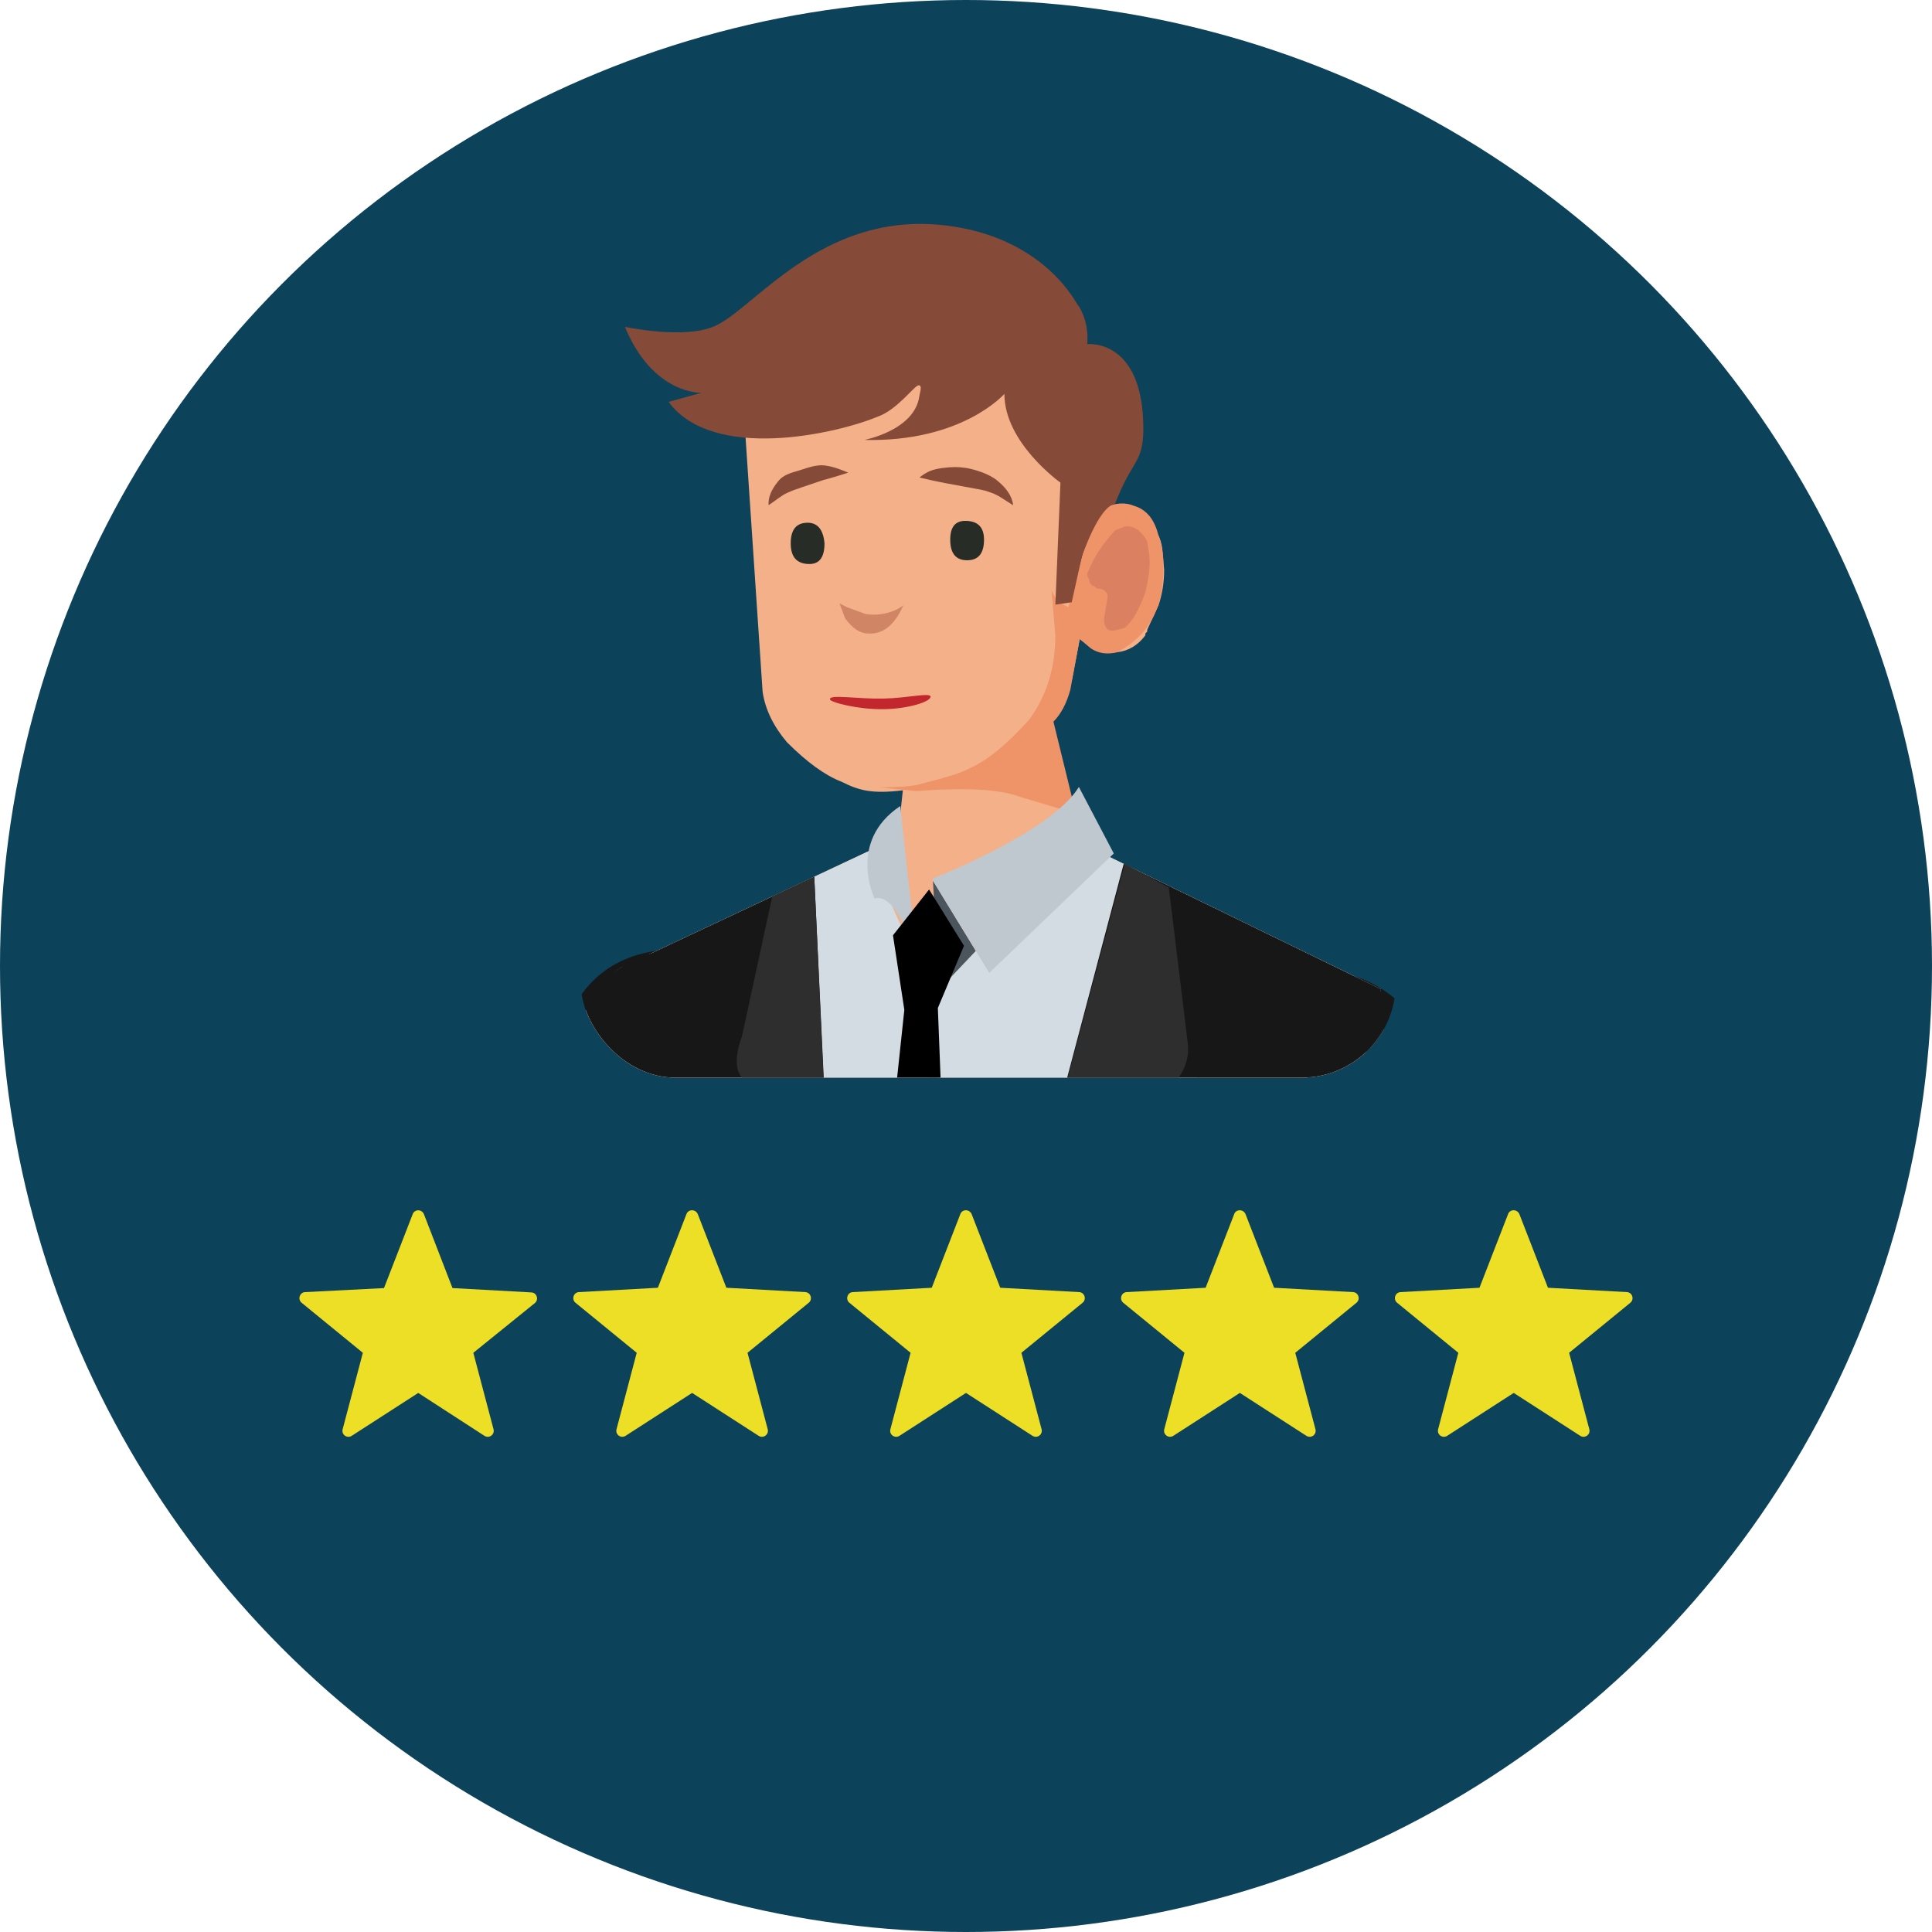
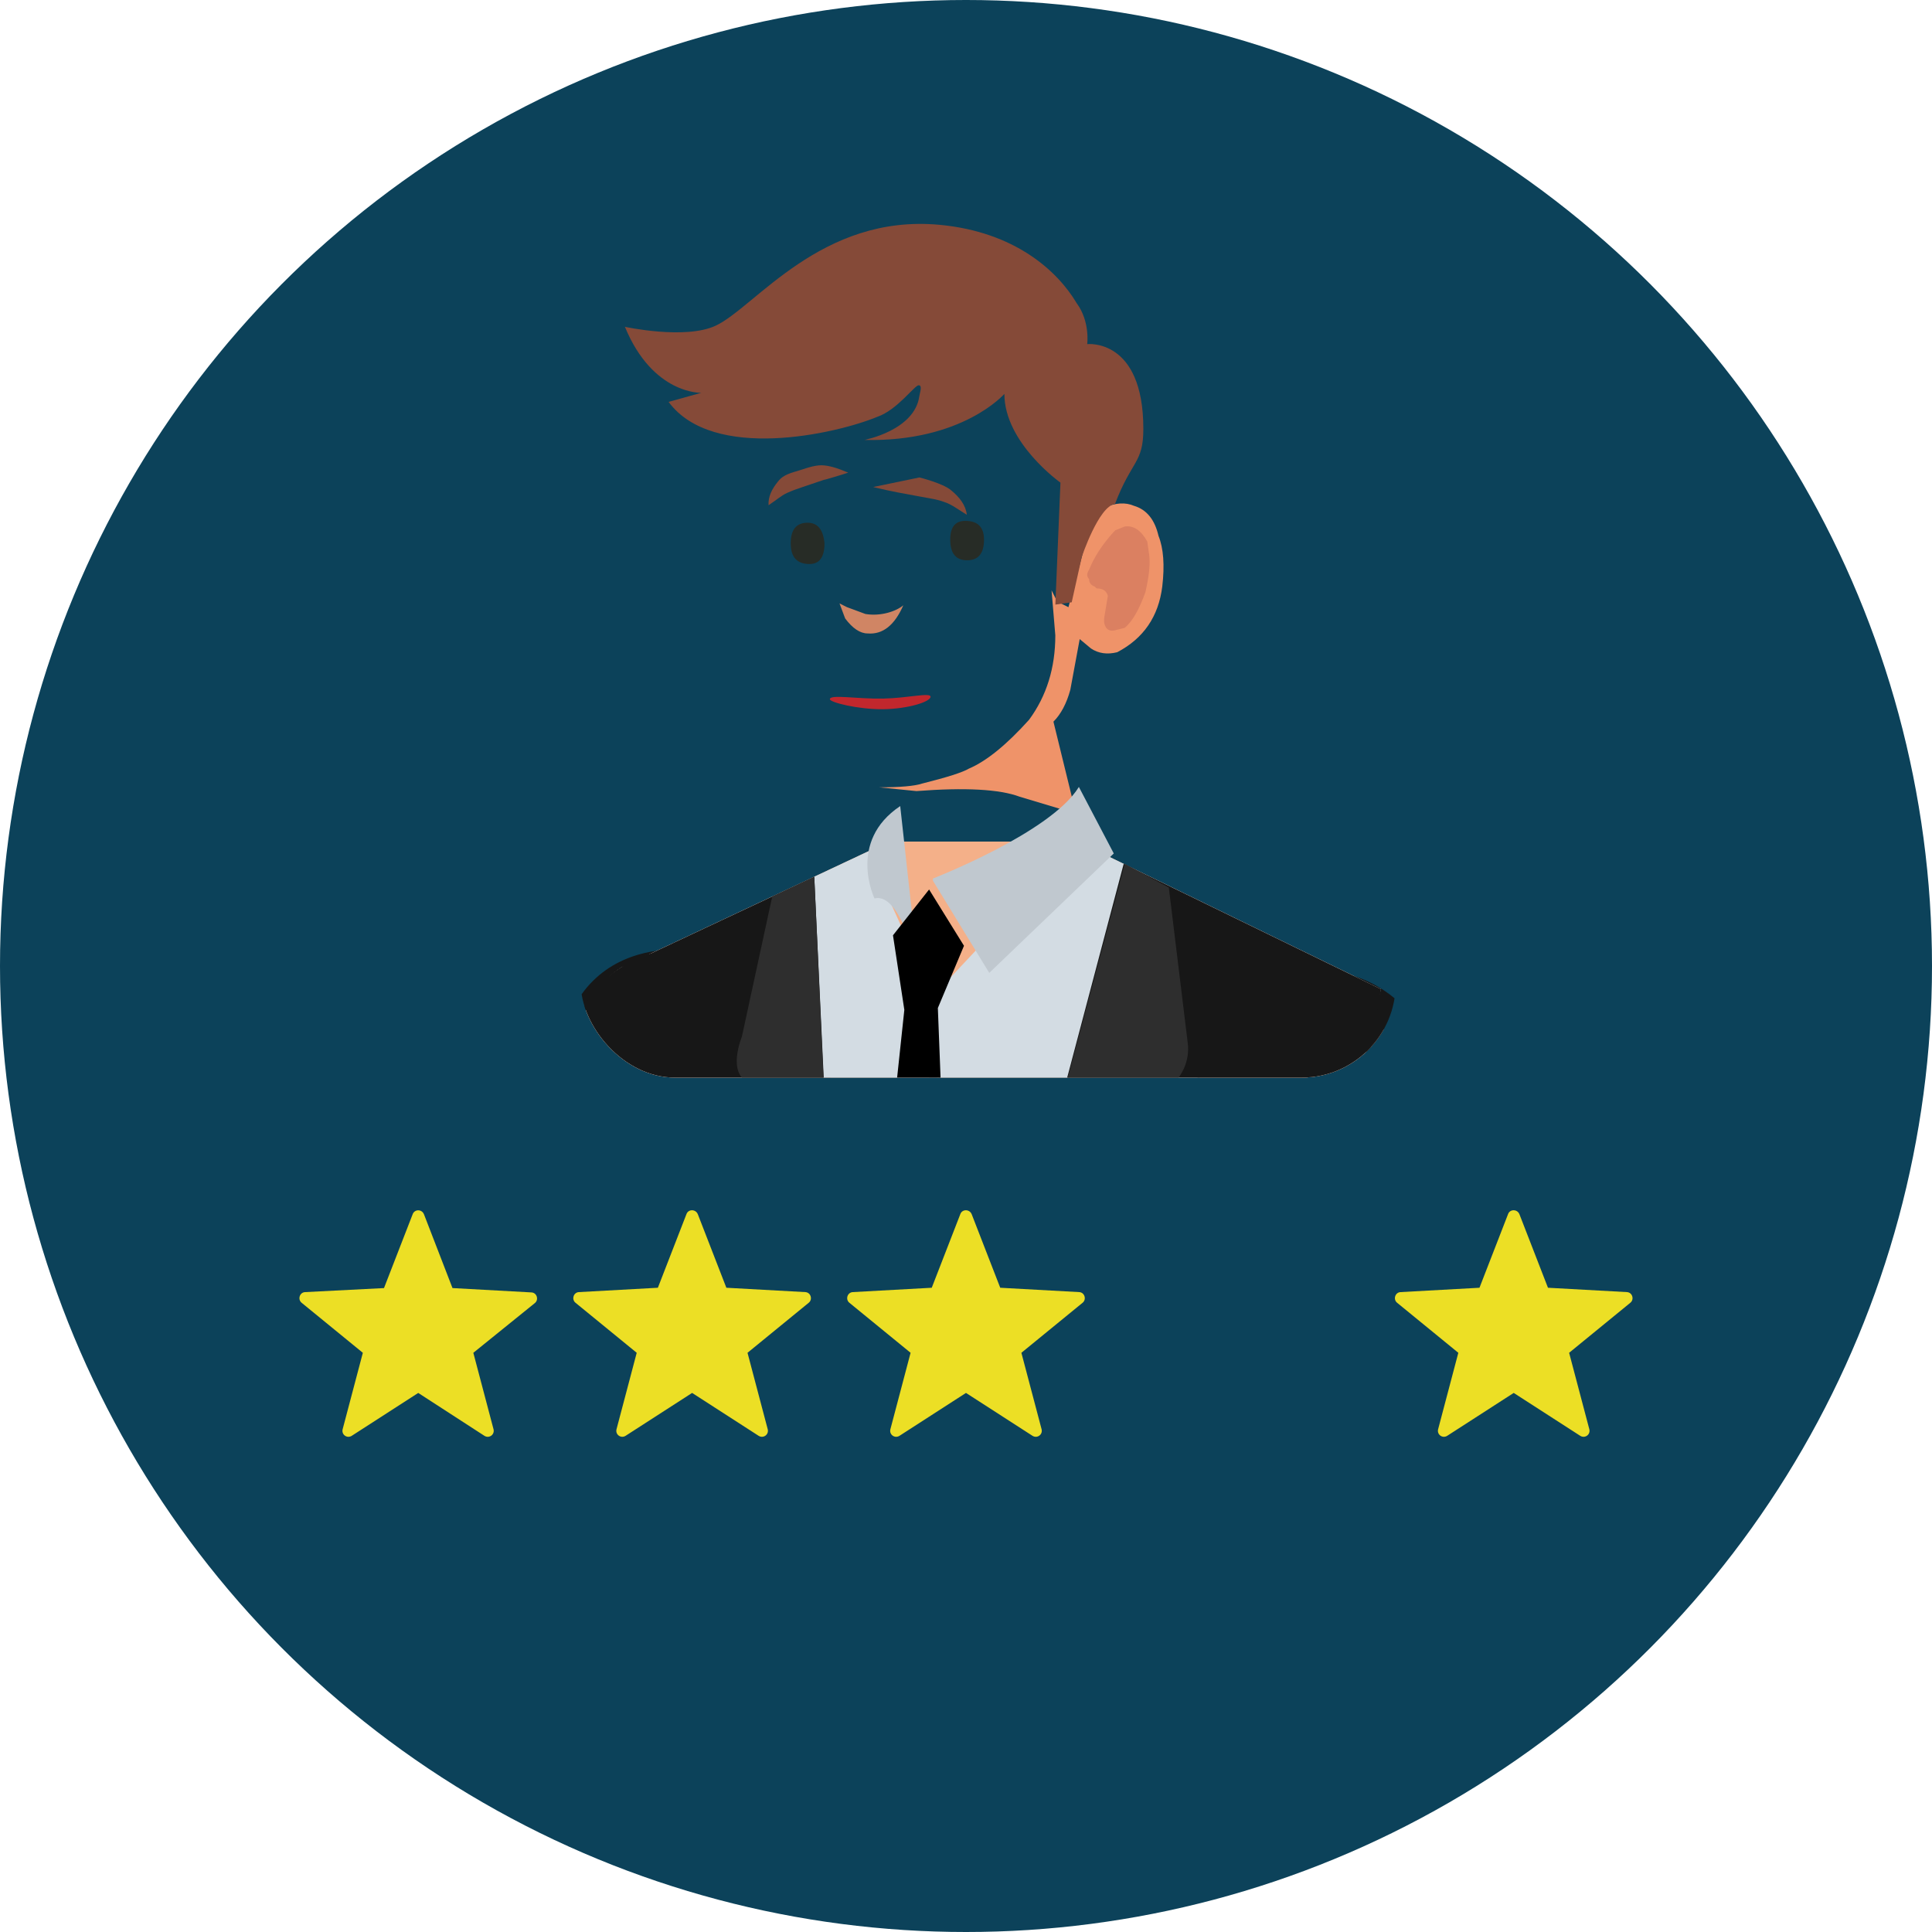
<svg xmlns="http://www.w3.org/2000/svg" id="text" width="160" height="160" viewBox="0 0 160 160">
  <defs>
    <style>.cls-1{filter:url(#drop-shadow-10);}.cls-2{fill:#2e2e2e;}.cls-2,.cls-3,.cls-4,.cls-5,.cls-6,.cls-7,.cls-8,.cls-9,.cls-10,.cls-11,.cls-12,.cls-13,.cls-14,.cls-15,.cls-16,.cls-17,.cls-18,.cls-19,.cls-20,.cls-21,.cls-22{stroke-width:0px;}.cls-3{fill:#c1272d;}.cls-4{fill:#242623;}.cls-5{fill:#f4b089;}.cls-6{fill:#171717;}.cls-7{fill:#c0c8cf;}.cls-8{fill:#0c425a;}.cls-10{fill:#707f8d;}.cls-11{fill:#471f08;}.cls-12{fill:#f6a382;}.cls-13{fill:none;}.cls-14{fill:#d08564;}.cls-15{fill:#e69376;}.cls-16{fill:#db8061;}.cls-23{clip-path:url(#clippath);}.cls-17{fill:#854a38;}.cls-24{filter:url(#drop-shadow-9);}.cls-18{fill:#ef9369;}.cls-19{fill:#272c26;}.cls-20{fill:#ecdf25;}.cls-21{fill:#d3dce3;}.cls-22{fill:#4b555e;}</style>
    <clipPath id="clippath">
      <rect class="cls-13" x="48.094" y="13.2" width="67.495" height="76.042" rx="7.808" ry="7.808" />
    </clipPath>
    <filter id="drop-shadow-9" filterUnits="userSpaceOnUse">
      <feOffset dx="0" dy="1.361" />
      <feGaussianBlur result="blur" stdDeviation="2.723" />
      <feFlood flood-color="#000" flood-opacity=".4" />
      <feComposite in2="blur" operator="in" />
      <feComposite in="SourceGraphic" />
    </filter>
    <filter id="drop-shadow-10" filterUnits="userSpaceOnUse">
      <feOffset dx="0" dy=".245" />
      <feGaussianBlur result="blur-2" stdDeviation=".49" />
      <feFlood flood-color="#000" flood-opacity=".3" />
      <feComposite in2="blur-2" operator="in" />
      <feComposite in="SourceGraphic" />
    </filter>
  </defs>
  <circle class="cls-8" cx="80" cy="80" r="80" />
  <g class="cls-23">
    <g id="Symbol_1_Newcz_0_Layer2_2_MEMBER_0_MEMBER_0_MEMBER_0_MEMBER_0_FILL">
-       <path class="cls-5" d="m66.883,30.162c3.833.829,7.96.416,9.41.416,2.694.207,6.339-1.041,10.637,2.611l1.252,6.34.468,4.057c1.243,1.139-.322,3.953.3,5.299l1.243-4.973v-.155c.414-.829,1.139-1.399,2.175-1.71.829-.104,1.658.155,2.487.777.829.829,1.295,1.709,1.399,2.642l.156,1.709c0,1.036-.156,2.02-.466,2.953l-.933,2.02v.156l-.155.155v.155c-.622.829-1.399,1.295-2.331,1.399-.933.104-1.969-.259-3.108-1.088l-.622,3.264c-.414,1.347-.984,2.486-1.709,3.419l2.409,10.057.762.14c0,1.036-.096,1.244-.795,2.32-1.554,1.968-1.81,1.847-3.791,2.663-1.092.45-4.756,1.048-6.207.633-4.244-1.689-6.032-3.836-5.81-5.039l.659-.687.457-4.243c-2.59.311-3.638.01-5.088-.716-1.347-.518-2.849-1.606-4.507-3.264-1.139-1.347-1.813-2.746-2.02-4.196l-1.709-25.486,4.817,1.088m23.466,17.25l-.466-.155.156.466.311-.311Z" />
-     </g>
+       </g>
    <g id="Symbol_1_Newcz_0_Layer2_2_MEMBER_2_MEMBER_0_MEMBER_0_MEMBER_0_FILL">
      <path class="cls-18" d="m80.248,63.649c-.518.311-1.813.725-3.885,1.243-.622.207-1.813.311-3.574.311l3.108.311c4.04-.311,6.889-.155,8.547.466l4.662,1.399-1.865-7.615c.622-.622,1.088-1.502,1.399-2.642l.777-4.196.932.777c.622.414,1.347.518,2.176.311,2.175-1.14,3.419-2.953,3.729-5.439.207-1.761.104-3.16-.311-4.196-.311-1.347-.985-2.176-2.02-2.486-.725-.311-1.554-.259-2.486.155l-.933.622-2.02,7.615-.932-.466-.466-.932.311,3.73c0,2.694-.725,5.025-2.175,6.993-1.865,2.072-3.523,3.419-4.973,4.04Z" />
    </g>
    <g id="Symbol_1_Newcz_0_Layer2_2_MEMBER_3_MEMBER_0_MEMBER_0_MEMBER_0_FILL">
      <path class="cls-16" d="m95.011,44.845c-.518-.932-1.139-1.347-1.865-1.243l-.777.311-.155.155c-.933,1.036-1.606,2.072-2.02,3.108-.207.311-.207.57,0,.777,0,.311.156.518.466.622l.155.155c.518,0,.829.207.933.622l-.311,1.865v.311c.104.622.466.829,1.088.622l.622-.155c.622-.518,1.192-1.502,1.71-2.953.311-1.347.414-2.383.311-3.108l-.156-1.088Z" />
    </g>
    <g id="Symbol_1_Newcz_0_Layer2_2_MEMBER_4_MEMBER_0_MEMBER_0_MEMBER_0_FILL">
      <path class="cls-14" d="m69.991,51.216c.622.829,1.243,1.243,1.865,1.243,1.243.104,2.228-.673,2.953-2.331-.622.518-1.893.927-3.136.72l-1.526-.564-.622-.311.466,1.243Z" />
    </g>
    <g id="Symbol_1_Newcz_0_Layer2_2_MEMBER_5_MEMBER_0_MEMBER_0_MEMBER_0_FILL">
      <path class="cls-19" d="m81.491,44.69c0-1.036-.518-1.554-1.554-1.554-.829,0-1.244.518-1.243,1.554-0,1.139.466,1.709,1.399,1.709s1.399-.57,1.399-1.709Z" />
    </g>
    <g id="Symbol_1_Newcz_0_Layer2_2_MEMBER_6_MEMBER_0_MEMBER_0_MEMBER_0_FILL">
      <path class="cls-19" d="m68.282,45c-.103-1.139-.57-1.709-1.399-1.709-.933,0-1.399.57-1.399,1.709-0,1.14.518,1.709,1.554,1.709.829-0,1.243-.57,1.243-1.709Z" />
    </g>
-     <path class="cls-17" d="m76.144,39.541c.666-.511,1.084-.665,1.891-.781.809-.1,1.278-.11,1.943-.01s1.956.482,2.626,1.065c.696.568,1.206,1.225,1.3,2.027-.725-.438-1.258-.869-1.88-1.062-.594-.222-1.002-.262-2.049-.458-1.047-.197-2.245-.388-3.831-.779Z" />
+     <path class="cls-17" d="m76.144,39.541s1.956.482,2.626,1.065c.696.568,1.206,1.225,1.3,2.027-.725-.438-1.258-.869-1.88-1.062-.594-.222-1.002-.262-2.049-.458-1.047-.197-2.245-.388-3.831-.779Z" />
    <path class="cls-17" d="m70.245,39.142c-.684.229-2.216.676-1.932.574s-1.323.439-1.865.625c-.542.186-.778.262-1.261.479s-.922.615-1.539,1.02c-.043-.709.284-1.357.777-1.956.462-.609,1.146-.728,1.833-.947s1.365-.467,2.025-.391c.659.076,1.243.297,1.963.596Z" />
    <path class="cls-3" d="m68.727,57.909c0,.247,2.289.848,4.416.824,2.058-.024,3.923-.615,3.923-1.035,0-.369-1.909.116-3.923.156-2.167.043-4.416-.376-4.416.055Z" />
    <path class="cls-17" d="m90.038,28.497s.25-1.866-.868-3.383c-1.602-2.698-5.139-5.909-11.34-6.494-9.838-.928-15.305,6.833-18.562,8.353-2.523,1.178-7.515.093-7.515.093,2.316,5.62,6.323,5.464,6.323,5.464l-2.706.754c3.669,4.97,13.865,2.651,17.292,1.233,1.649-.569,3.087-2.623,3.42-2.611.326.011.097.587.052.911-.396,2.833-4.553,3.617-4.553,3.617,8.123.193,11.598-3.815,11.598-3.815,0,4.061,4.642,7.349,4.642,7.349l-.42,10.103,1.354-.193.835-3.761s1.395-4.188,2.749-4.381c1.379-3.624,2.348-3.365,2.348-6.216,0-7.543-4.649-7.022-4.649-7.022Z" />
    <path class="cls-15" d="m58.713,135.211s-9.119,35.934-9.995,44.28c0,0-3.54,4.206-4.12.571-1.159-7.254.487-45.241,2.343-48.248,1.854-3.007,11.772,3.397,11.772,3.397Z" />
    <path class="cls-15" d="m51.313,91.918l-2.992.976s-4.74,36.859-.729,45.092c4.009,8.234,8.627-.04,10.129-.973,1.502-.934,11.093-42.679,11.093-42.679l-17.501-2.416Z" />
    <path class="cls-6" d="m44.367,133.204l1.914-46.177c2.168-11.334,13.773-7.96,13.773-7.96,9.41,2.45,8.959,12.996,8.959,12.996l-8.092,44.231s-1.696,6.764-10.402,6.764c0,0-6.425-.867-6.152-9.853Z" />
    <path class="cls-6" d="m60.122,137.848s-2.416,27.144-8.207,43.771c0,0-7.858.465-10.687-.27,0,0,.836-38.921,4.041-51.514,0,0,16.005.334,14.853,8.014Z" />
    <path class="cls-5" d="m56.987,143.356l-8.442-51.602s-2.91-7.758,2.908-11.635l22.175-10.424h15.64s25.101,12.226,25.101,12.226l-15.914,61.434h-41.468Z" />
    <path class="cls-4" d="m98.456,143.356s4.788,10.934,5.943,36.071c0,0-36.043,11.305-47.348,0l-.064-36.071h41.468Z" />
    <path class="cls-12" d="m104.169,82.869c10.292-2.342,13.809,7.171,13.809,7.171,0,0,6.728,35.195,6.664,48.766-.042,9.157-11.216,1.782-11.95.172-1.619-3.553-13.36-41.695-13.36-41.695,0,0-2.171-12.49,4.837-14.414Z" />
    <path class="cls-6" d="m110.952,139.51l-13.348-43.277c.3-10.757,9.268-15.893,9.268-15.893,9.9-.949,12.068,7.57,12.068,7.57l6.349,46.854s1.623,9.739-4.003,9.88c0,0-9.441,1.024-10.334-5.134Z" />
    <path class="cls-6" d="m109.638,136.381s.321,36.096.944,43.53l10.741,2.116s6.121-36.585,3.462-47.766c0,0-10.605-5.786-15.146,2.12Z" />
    <path class="cls-21" d="m101.326,141.955c-.037,1.719,2.573,19.705,1.478,19.935-.007.002-29.841,6.877-45.752,0l-.064-18.534-8.442-51.602s-2.91-7.758,2.908-11.635l22.175-10.424-.483,3.729,4.118,9.073,12.005-12.802,25.101,12.226c-1.489,4.937-2.51,12.956-3.999,17.893-2.749,9.101-4.325,18.679-7.157,27.756,0,0-2.342,9.844-1.888,14.383Z" />
-     <polygon class="cls-22" points="77.264 72.941 77.754 81.975 80.811 78.75 77.264 72.941" />
    <path class="cls-10" d="m73.366,107.865c0,.653.531,1.184,1.186,1.184.654,0,1.186-.531,1.186-1.184,0-.657-.532-1.186-1.186-1.186-.655,0-1.186.529-1.186,1.186Z" />
-     <path class="cls-10" d="m73.366,129.389c0,.657.531,1.188,1.186,1.188.654,0,1.186-.531,1.186-1.188,0-.653-.532-1.184-1.186-1.184-.655,0-1.186.531-1.186,1.184Z" />
    <path class="cls-10" d="m73.366,150.917c0,.653.531,1.186,1.186,1.186.654,0,1.186-.533,1.186-1.186,0-.655-.532-1.186-1.186-1.186-.655,0-1.186.531-1.186,1.186Z" />
    <rect class="cls-10" x="76.943" y="82.195" width=".641" height="81.696" />
    <path class="cls-11" d="m57.235,163.592s15.238,7.139,46.424-.157c.513-.122.296-1.452.296-1.452l-.296-3.002c-.137-.963-.673-.918-.673-.918-.007.002-29.84,6.877-45.751,0,0,0-.642-.111-.669.852v3.742s0,.748.669.934Z" />
    <path class="cls-6" d="m93.06,71.542l-11.219,42.428,1.759,75.686s18.426-1.127,26.478-8.413l-5.678-44.209,9.97-55.112-21.31-10.38Z" />
    <path class="cls-2" d="m93.148,71.542l-11.307,42.428.049,1.978,14.936-15.286s1.569-2.653-.557-4.224l-3.527-3.375,2.516-1.804s3.53-1.711,3.101-4.92l-1.562-12.834-3.649-1.962Z" />
    <path class="cls-6" d="m67.435,72.607l-13.504,6.346s-7.685,2.029-6.114,9.993l4.441,44.112-2.224,46.741s-1.903,8.685,13.753,7.214l5.539-74.167-1.892-40.239Z" />
    <path class="cls-7" d="m72.423,74.406s-2.281-4.711,2.129-7.65l1.521,13.814s-1.363-6.726-3.65-6.164Z" />
    <path class="cls-2" d="m67.435,72.607l-3.481,1.637-2.515,11.613s-1.26,3.007.565,3.793l3.281,1.914-4.625,2.926s-2.434,1.526-.936,3.772l9.278,18.113.292-3.096-1.859-40.671Z" />
    <path class="cls-7" d="m77.264,72.754s9.781-3.799,12.084-7.583l2.891,5.51-10.313,9.889-4.662-7.628" />
    <polygon class="cls-9" points="79.833 78.326 76.943 73.663 73.953 77.458 74.893 83.632 68.015 148.24 73.926 156.243 80.179 147.98 77.669 83.48 79.833 78.326" />
  </g>
  <g class="cls-24">
    <g class="cls-1">
      <path class="cls-20" d="m35.102,98.932l2.371,6.134,6.546.361c.438.026.619.593.283.876l-5.103,4.124,1.675,6.34c.103.438-.361.773-.747.541l-5.49-3.557-5.516,3.557c-.387.232-.851-.103-.747-.541l1.675-6.34-5.077-4.149c-.335-.283-.155-.851.283-.876l6.546-.335,2.371-6.108c.155-.438.747-.438.928-.026Z" />
      <path class="cls-20" d="m57.783,98.932l2.371,6.108,6.546.361c.438.026.619.593.283.876l-5.077,4.149,1.675,6.34c.103.438-.361.773-.747.541l-5.516-3.557-5.516,3.557c-.387.232-.851-.103-.747-.541l1.675-6.34-5.077-4.149c-.335-.283-.155-.851.283-.876l6.546-.361,2.371-6.108c.155-.412.747-.412.928,0Z" />
      <path class="cls-20" d="m80.464,98.932l2.371,6.108,6.546.361c.438.026.619.593.283.876l-5.077,4.149,1.675,6.34c.103.438-.361.773-.747.541l-5.516-3.557-5.516,3.557c-.387.232-.851-.103-.747-.541l1.675-6.34-5.077-4.149c-.335-.283-.155-.851.283-.876l6.546-.361,2.371-6.108c.155-.412.747-.412.928,0Z" />
-       <path class="cls-20" d="m103.145,98.932l2.371,6.108,6.546.361c.438.026.619.593.283.876l-5.077,4.149,1.675,6.34c.103.438-.361.773-.747.541l-5.516-3.557-5.516,3.557c-.387.232-.851-.103-.747-.541l1.675-6.34-5.077-4.149c-.335-.283-.155-.851.283-.876l6.546-.361,2.371-6.108c.155-.412.747-.412.928,0Z" />
      <path class="cls-20" d="m125.825,98.932l2.371,6.108,6.546.361c.438.026.619.593.283.876l-5.077,4.149,1.675,6.34c.103.438-.361.773-.747.541l-5.516-3.557-5.516,3.557c-.387.232-.851-.103-.747-.541l1.675-6.34-5.077-4.149c-.335-.283-.155-.851.283-.876l6.546-.361,2.371-6.108c.155-.412.747-.412.928,0Z" />
    </g>
  </g>
</svg>